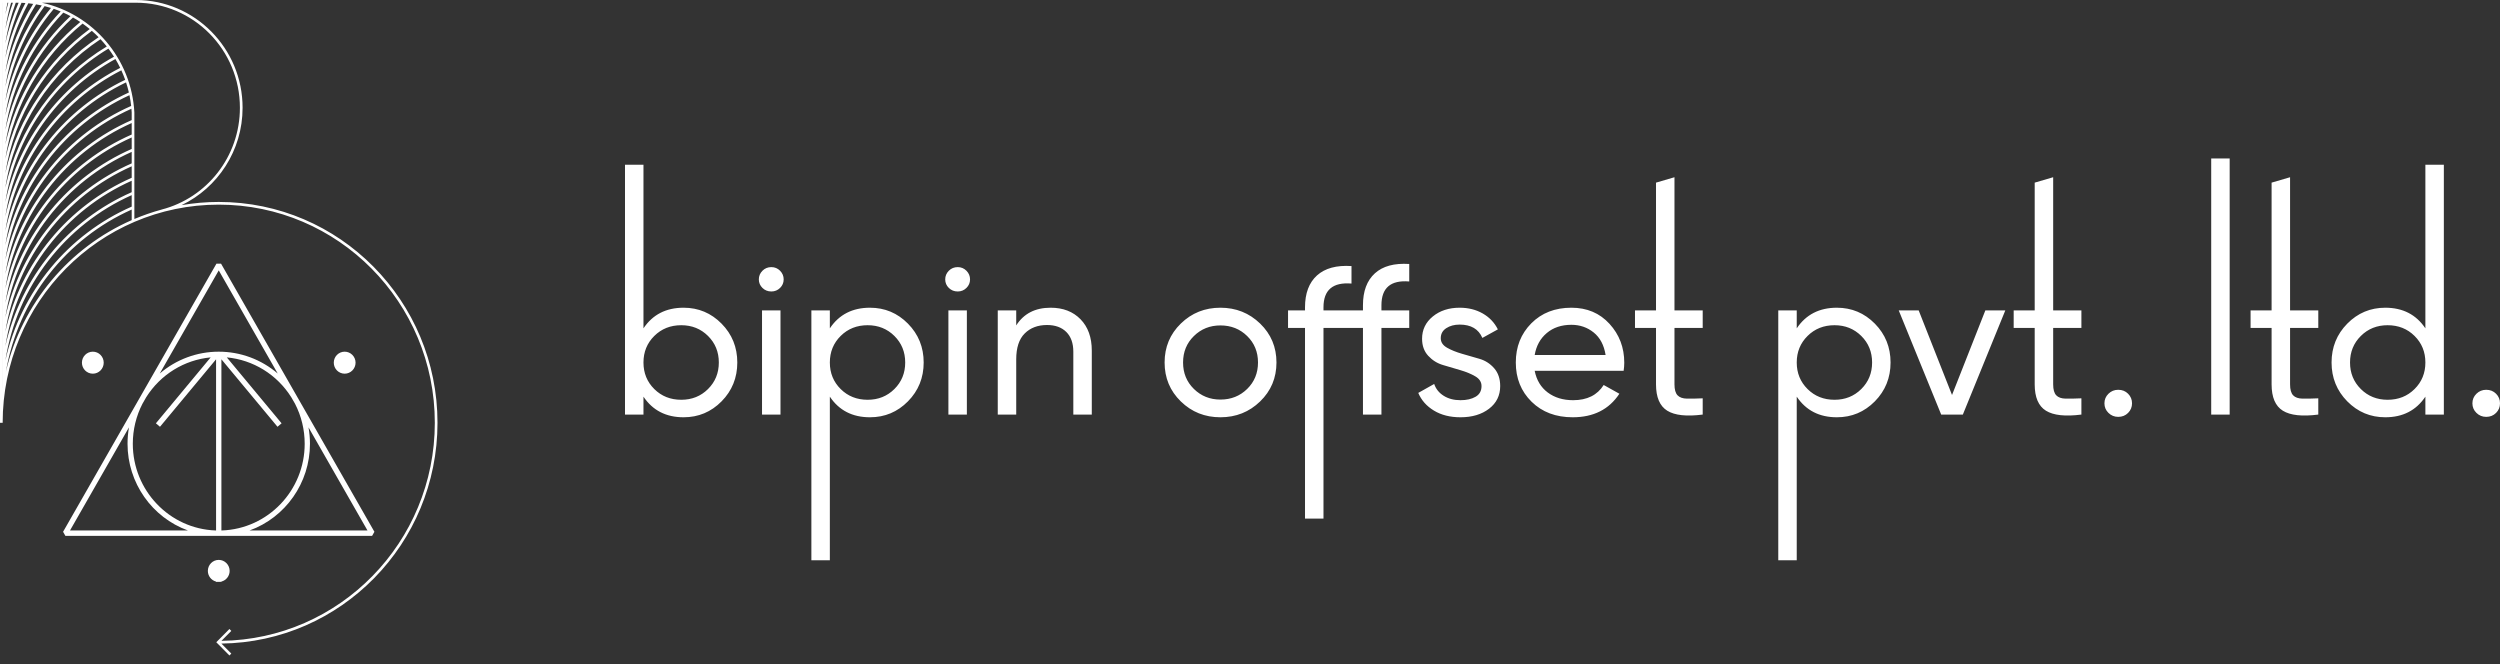
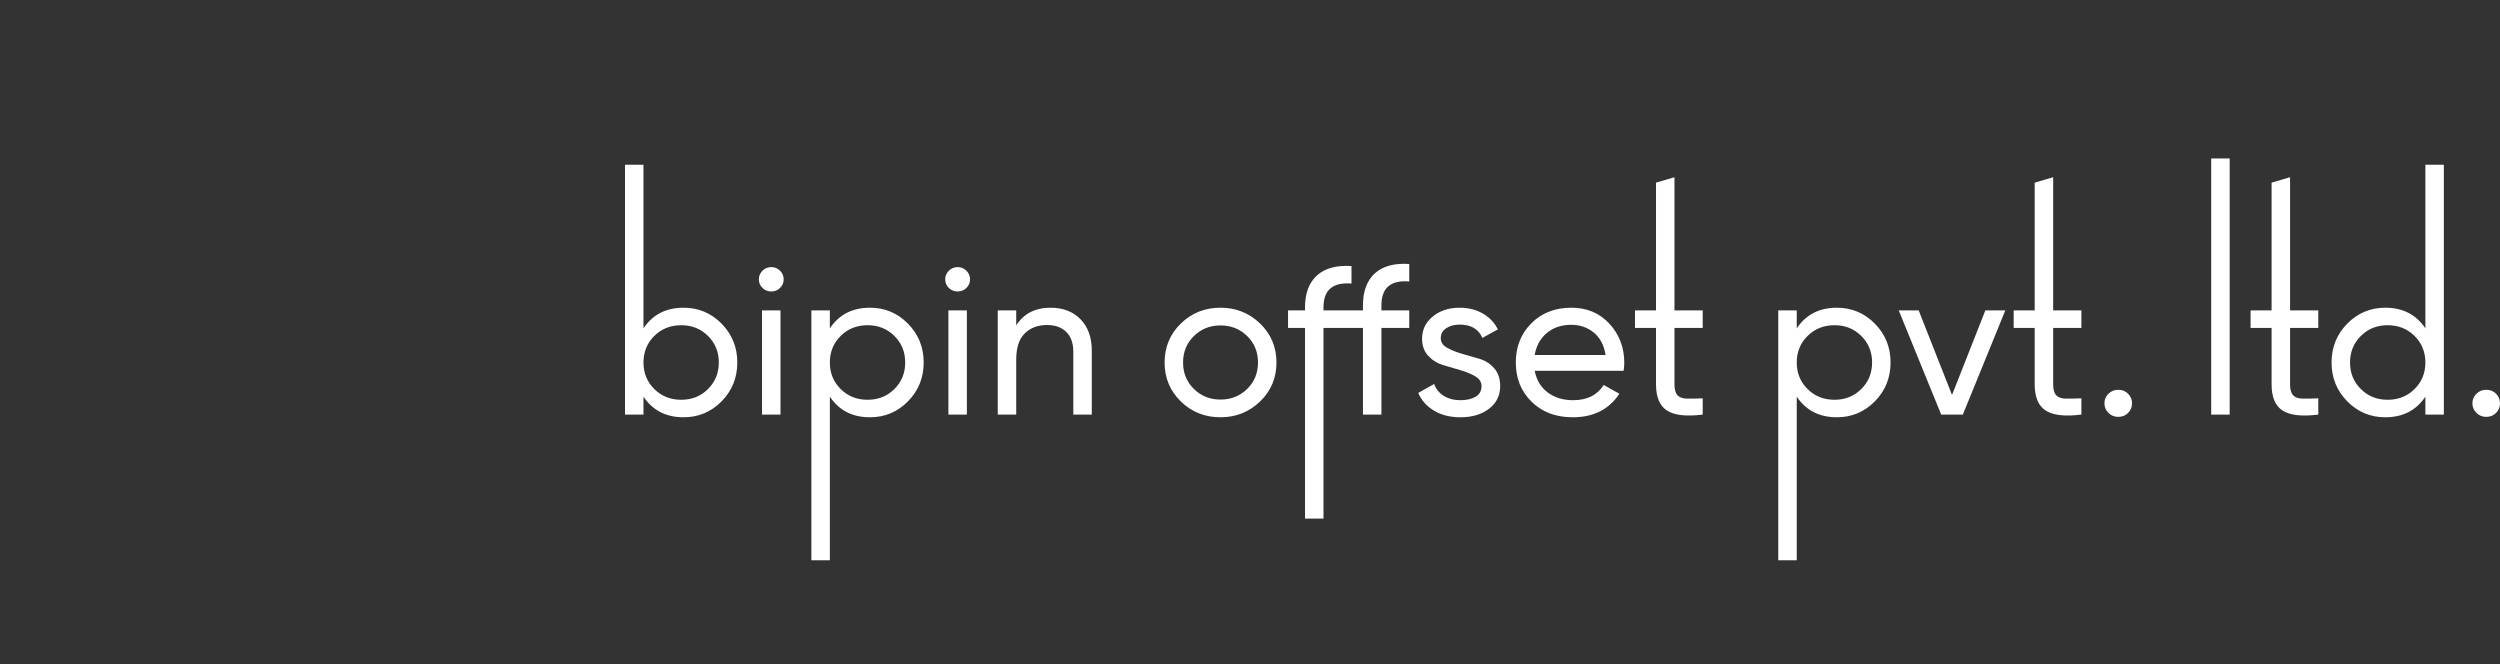
<svg xmlns="http://www.w3.org/2000/svg" width="256" height="68" viewBox="0 0 256 68" fill="none">
  <rect x="0" y="0" width="256" height="68" fill="#333333" stroke="none" />
  <path d="M69.999 31.51C71.521 31.51 72.818 32.054 73.89 33.142C74.963 34.23 75.499 35.556 75.499 37.12C75.499 38.684 74.963 40.01 73.89 41.098C72.818 42.185 71.521 42.729 69.999 42.729C68.203 42.729 66.833 42.025 65.891 40.618V42.452H64V16.868H65.891V33.622C66.833 32.214 68.203 31.51 69.999 31.51ZM69.76 40.937C70.847 40.937 71.76 40.572 72.499 39.839C73.238 39.107 73.608 38.2 73.608 37.12C73.608 36.039 73.238 35.133 72.499 34.4C71.76 33.668 70.847 33.302 69.76 33.302C68.659 33.302 67.739 33.668 67 34.4C66.26 35.133 65.891 36.039 65.891 37.12C65.891 38.2 66.26 39.107 67 39.839C67.739 40.572 68.659 40.937 69.76 40.937ZM78.987 29.847C78.625 29.847 78.321 29.726 78.075 29.484C77.828 29.242 77.705 28.951 77.705 28.61C77.705 28.269 77.828 27.973 78.075 27.724C78.321 27.476 78.625 27.352 78.987 27.352C79.335 27.352 79.632 27.476 79.879 27.724C80.125 27.973 80.248 28.269 80.248 28.61C80.248 28.951 80.125 29.242 79.879 29.484C79.632 29.726 79.335 29.847 78.987 29.847ZM78.031 42.452V31.788H79.922V42.452H78.031ZM89.084 31.51C90.606 31.51 91.903 32.054 92.975 33.142C94.047 34.23 94.584 35.556 94.584 37.12C94.584 38.684 94.047 40.01 92.975 41.098C91.903 42.185 90.606 42.729 89.084 42.729C87.287 42.729 85.918 42.025 84.976 40.618V57.371H83.085V31.788H84.976V33.622C85.918 32.214 87.287 31.51 89.084 31.51ZM88.845 40.937C89.932 40.937 90.845 40.572 91.584 39.839C92.323 39.107 92.693 38.2 92.693 37.12C92.693 36.039 92.323 35.133 91.584 34.4C90.845 33.668 89.932 33.302 88.845 33.302C87.744 33.302 86.824 33.668 86.085 34.4C85.346 35.133 84.976 36.039 84.976 37.12C84.976 38.2 85.346 39.107 86.085 39.839C86.824 40.572 87.744 40.937 88.845 40.937ZM98.073 29.847C97.71 29.847 97.406 29.726 97.159 29.484C96.913 29.242 96.79 28.951 96.79 28.61C96.79 28.269 96.913 27.973 97.159 27.724C97.406 27.476 97.71 27.352 98.073 27.352C98.42 27.352 98.717 27.476 98.964 27.724C99.21 27.973 99.333 28.269 99.333 28.61C99.333 28.951 99.21 29.242 98.964 29.484C98.717 29.726 98.42 29.847 98.073 29.847ZM97.116 42.452V31.788H99.007V42.452H97.116ZM107.583 31.51C108.857 31.51 109.879 31.905 110.647 32.694C111.415 33.483 111.799 34.553 111.799 35.904V42.452H109.908V36.011C109.908 35.144 109.669 34.472 109.191 33.995C108.713 33.519 108.053 33.281 107.213 33.281C106.271 33.281 105.51 33.569 104.931 34.145C104.351 34.72 104.061 35.605 104.061 36.8V42.452H102.17V31.788H104.061V33.323C104.829 32.115 106.003 31.51 107.583 31.51ZM129.036 41.108C127.92 42.189 126.565 42.729 124.971 42.729C123.377 42.729 122.026 42.189 120.918 41.108C119.809 40.028 119.255 38.698 119.255 37.12C119.255 35.541 119.809 34.212 120.918 33.131C122.026 32.051 123.377 31.51 124.971 31.51C126.565 31.51 127.92 32.051 129.036 33.131C130.152 34.212 130.71 35.541 130.71 37.12C130.71 38.698 130.152 40.028 129.036 41.108ZM124.971 40.916C126.058 40.916 126.971 40.553 127.71 39.828C128.449 39.103 128.819 38.2 128.819 37.12C128.819 36.039 128.449 35.136 127.71 34.411C126.971 33.686 126.058 33.323 124.971 33.323C123.899 33.323 122.993 33.686 122.254 34.411C121.515 35.136 121.146 36.039 121.146 37.12C121.146 38.2 121.515 39.103 122.254 39.828C122.993 40.553 123.899 40.916 124.971 40.916ZM144.306 28.823C142.408 28.666 141.459 29.477 141.459 31.255V31.788H144.306V33.579H141.459V42.452H139.567V33.579H135.525V53.105H133.633V33.579H131.895V31.788H133.633V31.468C133.633 30.032 134.043 28.944 134.861 28.204C135.68 27.465 136.858 27.145 138.394 27.245V29.036C136.481 28.88 135.525 29.691 135.525 31.468V31.788H139.567V31.255C139.567 29.818 139.973 28.731 140.785 27.991C141.596 27.252 142.77 26.932 144.306 27.031V28.823ZM147.534 34.635C147.534 35.04 147.748 35.36 148.175 35.605C148.603 35.847 149.11 36.053 149.7 36.224C150.291 36.395 150.885 36.565 151.483 36.739C152.081 36.91 152.584 37.233 153.001 37.706C153.414 38.179 153.62 38.787 153.62 39.53C153.62 40.497 153.24 41.272 152.479 41.855C151.718 42.438 150.744 42.729 149.556 42.729C148.498 42.729 147.592 42.502 146.838 42.047C146.085 41.592 145.549 40.987 145.23 40.234L146.86 39.317C147.034 39.828 147.36 40.234 147.839 40.532C148.317 40.831 148.889 40.98 149.556 40.98C150.179 40.98 150.693 40.863 151.099 40.628C151.505 40.394 151.708 40.028 151.708 39.534C151.708 39.121 151.497 38.79 151.077 38.542C150.657 38.293 150.15 38.083 149.559 37.909C148.969 37.735 148.375 37.561 147.777 37.383C147.179 37.209 146.672 36.892 146.252 36.437C145.831 35.983 145.621 35.399 145.621 34.688C145.621 33.764 145.987 33.003 146.719 32.406C147.451 31.809 148.367 31.51 149.469 31.51C150.353 31.51 151.139 31.706 151.827 32.097C152.515 32.488 153.033 33.032 153.381 33.728L151.795 34.603C151.403 33.693 150.628 33.238 149.469 33.238C148.933 33.238 148.476 33.359 148.099 33.604C147.723 33.846 147.534 34.191 147.534 34.635ZM157.152 37.973C157.341 38.926 157.787 39.665 158.489 40.191C159.192 40.717 160.058 40.98 161.087 40.98C162.521 40.98 163.565 40.461 164.217 39.423L165.825 40.319C164.768 41.926 163.173 42.729 161.043 42.729C159.319 42.729 157.917 42.2 156.837 41.14C155.758 40.081 155.218 38.741 155.218 37.12C155.218 35.513 155.747 34.177 156.805 33.11C157.863 32.044 159.232 31.51 160.913 31.51C162.507 31.51 163.808 32.061 164.815 33.163C165.822 34.265 166.325 35.591 166.325 37.141C166.325 37.411 166.303 37.688 166.26 37.973H157.152ZM160.913 33.26C159.899 33.26 159.058 33.54 158.392 34.102C157.725 34.664 157.312 35.413 157.152 36.352H164.413C164.253 35.342 163.847 34.575 163.195 34.048C162.543 33.523 161.782 33.26 160.913 33.26ZM174.357 33.579H171.466V39.359C171.466 39.885 171.571 40.259 171.781 40.479C171.991 40.699 172.314 40.813 172.748 40.82C173.183 40.828 173.719 40.817 174.357 40.788V42.452C172.705 42.665 171.495 42.533 170.727 42.057C169.959 41.581 169.575 40.682 169.575 39.359V33.579H167.423V31.788H169.575V18.702L171.466 18.148V31.788H174.357V33.579ZM188.095 31.51C189.616 31.51 190.913 32.054 191.985 33.142C193.057 34.23 193.593 35.556 193.593 37.12C193.593 38.684 193.057 40.01 191.985 41.098C190.913 42.185 189.616 42.729 188.095 42.729C186.297 42.729 184.928 42.025 183.986 40.618V57.371H182.095V31.788H183.986V33.622C184.928 32.214 186.297 31.51 188.095 31.51ZM187.855 40.937C188.942 40.937 189.855 40.572 190.594 39.839C191.334 39.107 191.703 38.2 191.703 37.12C191.703 36.039 191.334 35.133 190.594 34.4C189.855 33.668 188.942 33.302 187.855 33.302C186.754 33.302 185.834 33.668 185.095 34.4C184.355 35.133 183.986 36.039 183.986 37.12C183.986 38.2 184.355 39.107 185.095 39.839C185.834 40.572 186.754 40.937 187.855 40.937ZM203.299 31.788H205.342L200.995 42.452H198.778L194.431 31.788H196.474L199.887 40.447L203.299 31.788ZM213.135 33.579H210.245V39.359C210.245 39.885 210.35 40.259 210.559 40.479C210.769 40.699 211.091 40.813 211.527 40.82C211.961 40.828 212.497 40.817 213.135 40.788V42.452C211.483 42.665 210.273 42.533 209.505 42.057C208.737 41.581 208.353 40.682 208.353 39.359V33.579H206.201V31.788H208.353V18.702L210.245 18.148V31.788H213.135V33.579ZM216.906 42.687C216.515 42.687 216.182 42.551 215.906 42.281C215.631 42.011 215.494 41.684 215.494 41.3C215.494 40.916 215.631 40.589 215.906 40.319C216.182 40.049 216.515 39.914 216.906 39.914C217.312 39.914 217.649 40.049 217.917 40.319C218.185 40.589 218.32 40.916 218.32 41.3C218.32 41.684 218.185 42.011 217.917 42.281C217.649 42.551 217.312 42.687 216.906 42.687ZM226.427 42.452V16.229H228.318V42.452H226.427ZM237.393 33.579H234.503V39.359C234.503 39.885 234.608 40.259 234.817 40.479C235.027 40.699 235.35 40.813 235.785 40.82C236.219 40.828 236.755 40.817 237.393 40.788V42.452C235.742 42.665 234.531 42.533 233.763 42.057C232.995 41.581 232.611 40.682 232.611 39.359V33.579H230.459V31.788H232.611V18.702L234.503 18.148V31.788H237.393V33.579ZM248.359 16.868H250.25V42.452H248.359V40.618C247.417 42.025 246.048 42.729 244.251 42.729C242.729 42.729 241.433 42.185 240.36 41.098C239.288 40.01 238.752 38.684 238.752 37.12C238.752 35.556 239.288 34.23 240.36 33.142C241.433 32.054 242.729 31.51 244.251 31.51C246.048 31.51 247.417 32.214 248.359 33.622V16.868ZM244.49 40.937C245.592 40.937 246.512 40.572 247.25 39.839C247.99 39.107 248.359 38.2 248.359 37.12C248.359 36.039 247.99 35.133 247.25 34.4C246.512 33.668 245.592 33.302 244.49 33.302C243.403 33.302 242.49 33.668 241.752 34.4C241.013 35.133 240.643 36.039 240.643 37.12C240.643 38.2 241.013 39.107 241.752 39.839C242.49 40.572 243.403 40.937 244.49 40.937ZM254.587 42.687C254.195 42.687 253.863 42.551 253.587 42.281C253.312 42.011 253.174 41.684 253.174 41.3C253.174 40.916 253.312 40.589 253.587 40.319C253.863 40.049 254.195 39.914 254.587 39.914C254.993 39.914 255.329 40.049 255.598 40.319C255.866 40.589 256 40.916 256 41.3C256 41.684 255.866 42.011 255.598 42.281C255.329 42.551 254.993 42.687 254.587 42.687Z" fill="white" />
-   <path fill-rule="evenodd" clip-rule="evenodd" d="M22.399 20.679C34.77 20.679 44.8 30.805 44.8 43.293C44.8 55.688 34.915 65.753 22.671 65.902L23.686 66.927L23.492 67.121L22.342 65.96V65.962L22.148 65.766L22.342 65.568V65.57L23.492 64.408L23.686 64.606L22.676 65.622C34.768 65.473 44.525 55.533 44.525 43.293C44.525 30.958 34.618 20.955 22.399 20.955C10.18 20.955 0.273 30.958 0.273 43.293H0V0H13.759V0.002C13.811 0.002 13.861 0 13.911 0C19.946 0 24.841 4.941 24.841 11.034C24.841 15.436 22.285 19.238 18.591 21.007C19.828 20.793 21.101 20.679 22.399 20.679ZM22.589 59.579V59.581L22.549 59.583L22.517 59.585H22.113L22.111 59.55C21.633 59.419 21.284 58.979 21.284 58.461C21.284 57.838 21.784 57.333 22.399 57.333C23.014 57.333 23.515 57.838 23.515 58.461C23.515 58.983 23.16 59.425 22.676 59.551V59.572L22.589 59.579ZM35.294 36.012C35.909 36.012 36.41 36.516 36.41 37.139C36.41 37.759 35.909 38.265 35.294 38.265C34.677 38.265 34.179 37.759 34.179 37.139C34.179 36.516 34.677 36.012 35.294 36.012ZM9.506 36.012C10.121 36.012 10.62 36.516 10.62 37.139C10.62 37.759 10.121 38.265 9.506 38.265C8.889 38.265 8.389 37.759 8.389 37.139C8.389 36.516 8.889 36.012 9.506 36.012ZM38.103 54.872H6.697L6.459 54.456L22.163 27H22.636L38.34 54.456L38.103 54.872ZM28.44 38.25L22.399 27.688L16.36 38.248C18.042 36.807 20.17 36.012 22.399 36.012C24.63 36.012 26.758 36.807 28.44 38.25ZM25.555 54.32H37.63L31.591 43.761C31.689 44.315 31.741 44.878 31.741 45.441C31.741 49.453 29.229 52.99 25.555 54.32ZM22.672 36.792V54.32H22.711C27.445 54.154 31.2 50.225 31.2 45.441C31.2 44.009 30.862 42.609 30.208 41.339L29.825 40.675C28.363 38.354 25.93 36.851 23.225 36.596L28.834 43.347L28.416 43.702L22.672 36.792ZM21.573 36.596C18.87 36.851 16.437 38.352 14.976 40.668L14.589 41.343C13.935 42.611 13.599 44.011 13.599 45.441C13.599 50.225 17.353 54.154 22.083 54.32H22.126V36.792L16.382 43.702L15.964 43.347L21.573 36.596ZM7.168 54.32H19.245C15.569 52.99 13.059 49.453 13.059 45.441C13.059 44.878 13.109 44.315 13.207 43.759L7.168 54.32ZM0.275 0.278V39.736L0.273 39.749V0.278H0.275ZM0.549 1.473C0.613 1.07 0.685 0.673 0.77 0.278H0.851C0.739 0.673 0.639 1.07 0.549 1.473ZM0.545 2.978C0.687 2.058 0.885 1.156 1.136 0.278H1.322C1.008 1.152 0.748 2.055 0.545 2.978ZM0.543 4.458C0.766 3.011 1.128 1.615 1.612 0.278H1.718C2.015 0.278 2.312 0.287 2.604 0.31C1.683 2.06 0.984 3.947 0.543 5.935C0.851 3.953 1.417 2.06 2.203 0.287C2.105 0.285 2.006 0.282 1.908 0.28C1.324 1.609 0.864 3.006 0.543 4.458ZM0.545 7.408C0.936 4.883 1.745 2.504 2.9 0.337C3.369 0.382 3.829 0.457 4.277 0.559C2.512 3.009 1.221 5.832 0.543 8.888C1.019 5.821 2.113 2.963 3.692 0.444C3.594 0.427 3.496 0.412 3.398 0.397C2.081 2.525 1.104 4.885 0.545 7.408ZM0.543 10.365C1.103 6.759 2.515 3.442 4.567 0.628C4.791 0.684 5.012 0.748 5.232 0.817L5.223 0.813C2.97 3.529 1.337 6.787 0.543 10.365ZM0.543 11.843C1.184 7.713 2.946 3.958 5.506 0.906C5.746 0.986 5.98 1.078 6.213 1.175C3.446 4.093 1.448 7.758 0.543 11.843ZM0.545 13.31C1.265 8.677 3.398 4.518 6.483 1.292C6.734 1.402 6.979 1.523 7.221 1.652C3.934 4.712 1.557 8.752 0.545 13.31ZM0.543 14.796C1.339 9.679 3.853 5.135 7.474 1.792C7.729 1.935 7.979 2.088 8.221 2.252C4.414 5.398 1.655 9.781 0.543 14.796ZM0.545 16.264C1.411 10.697 4.312 5.815 8.457 2.414C8.706 2.592 8.952 2.778 9.188 2.974C4.887 6.151 1.751 10.84 0.545 16.264ZM0.545 17.746C1.472 11.765 4.754 6.57 9.403 3.158C9.643 3.365 9.875 3.585 10.097 3.811C5.328 6.982 1.83 11.942 0.545 17.746ZM0.543 19.23C1.529 12.87 5.173 7.4 10.293 4.014C10.514 4.253 10.729 4.503 10.934 4.76C5.736 7.894 1.902 13.091 0.543 19.23ZM0.545 20.698C1.583 14.012 5.561 8.31 11.102 4.98C11.305 5.249 11.495 5.524 11.672 5.808C6.104 8.881 1.971 14.273 0.545 20.698ZM0.543 22.182C1.625 15.205 5.903 9.302 11.818 6.043C11.994 6.339 12.156 6.641 12.306 6.951C6.416 9.956 2.021 15.512 0.543 22.182ZM0.545 23.647C1.666 16.443 6.2 10.38 12.424 7.201C12.568 7.516 12.701 7.842 12.819 8.174C6.675 11.112 2.069 16.791 0.545 23.647ZM0.545 25.12C1.697 17.729 6.436 11.545 12.908 8.437C13.019 8.774 13.115 9.121 13.196 9.472C6.865 12.356 2.102 18.125 0.545 25.12ZM0.547 26.595C1.719 19.075 6.608 12.798 13.257 9.749C13.331 10.109 13.388 10.475 13.431 10.848C6.983 13.695 2.122 19.517 0.547 26.595ZM0.547 28.066C1.734 20.472 6.708 14.149 13.458 11.136C13.469 11.267 13.479 11.399 13.486 11.534V12.298C7.013 15.134 2.128 20.968 0.547 28.066ZM0.547 29.544C1.734 21.941 6.721 15.609 13.486 12.6V13.775C7.013 16.613 2.126 22.446 0.547 29.544ZM0.547 31.023C1.734 23.418 6.721 17.086 13.486 14.077V15.251C7.013 18.089 2.126 23.923 0.547 31.023ZM0.547 32.5C1.734 24.895 6.721 18.563 13.486 15.553V16.728C7.013 19.566 2.126 25.4 0.547 32.5ZM0.547 33.974C1.734 26.369 6.721 20.039 13.486 17.03V18.205C7.013 21.043 2.128 26.877 0.547 33.974ZM0.547 35.451C1.734 27.846 6.721 21.516 13.486 18.507V19.681C7.013 22.519 2.128 28.353 0.547 35.451ZM0.55 36.913C1.742 29.315 6.726 22.991 13.486 19.983V21.158C7.016 23.994 2.133 29.822 0.55 36.913ZM0.604 38.056C1.888 30.607 6.824 24.425 13.486 21.46V22.541C7.088 25.346 2.244 31.075 0.604 38.056ZM4.285 0.278C9.506 1.421 13.466 5.976 13.759 11.515V22.426C14.666 22.042 15.602 21.718 16.565 21.456V21.454C21.165 20.263 24.566 16.051 24.566 11.034C24.566 5.094 19.795 0.278 13.911 0.278C13.861 0.278 13.811 0.28 13.759 0.28V0.278H4.285Z" fill="white" />
</svg>